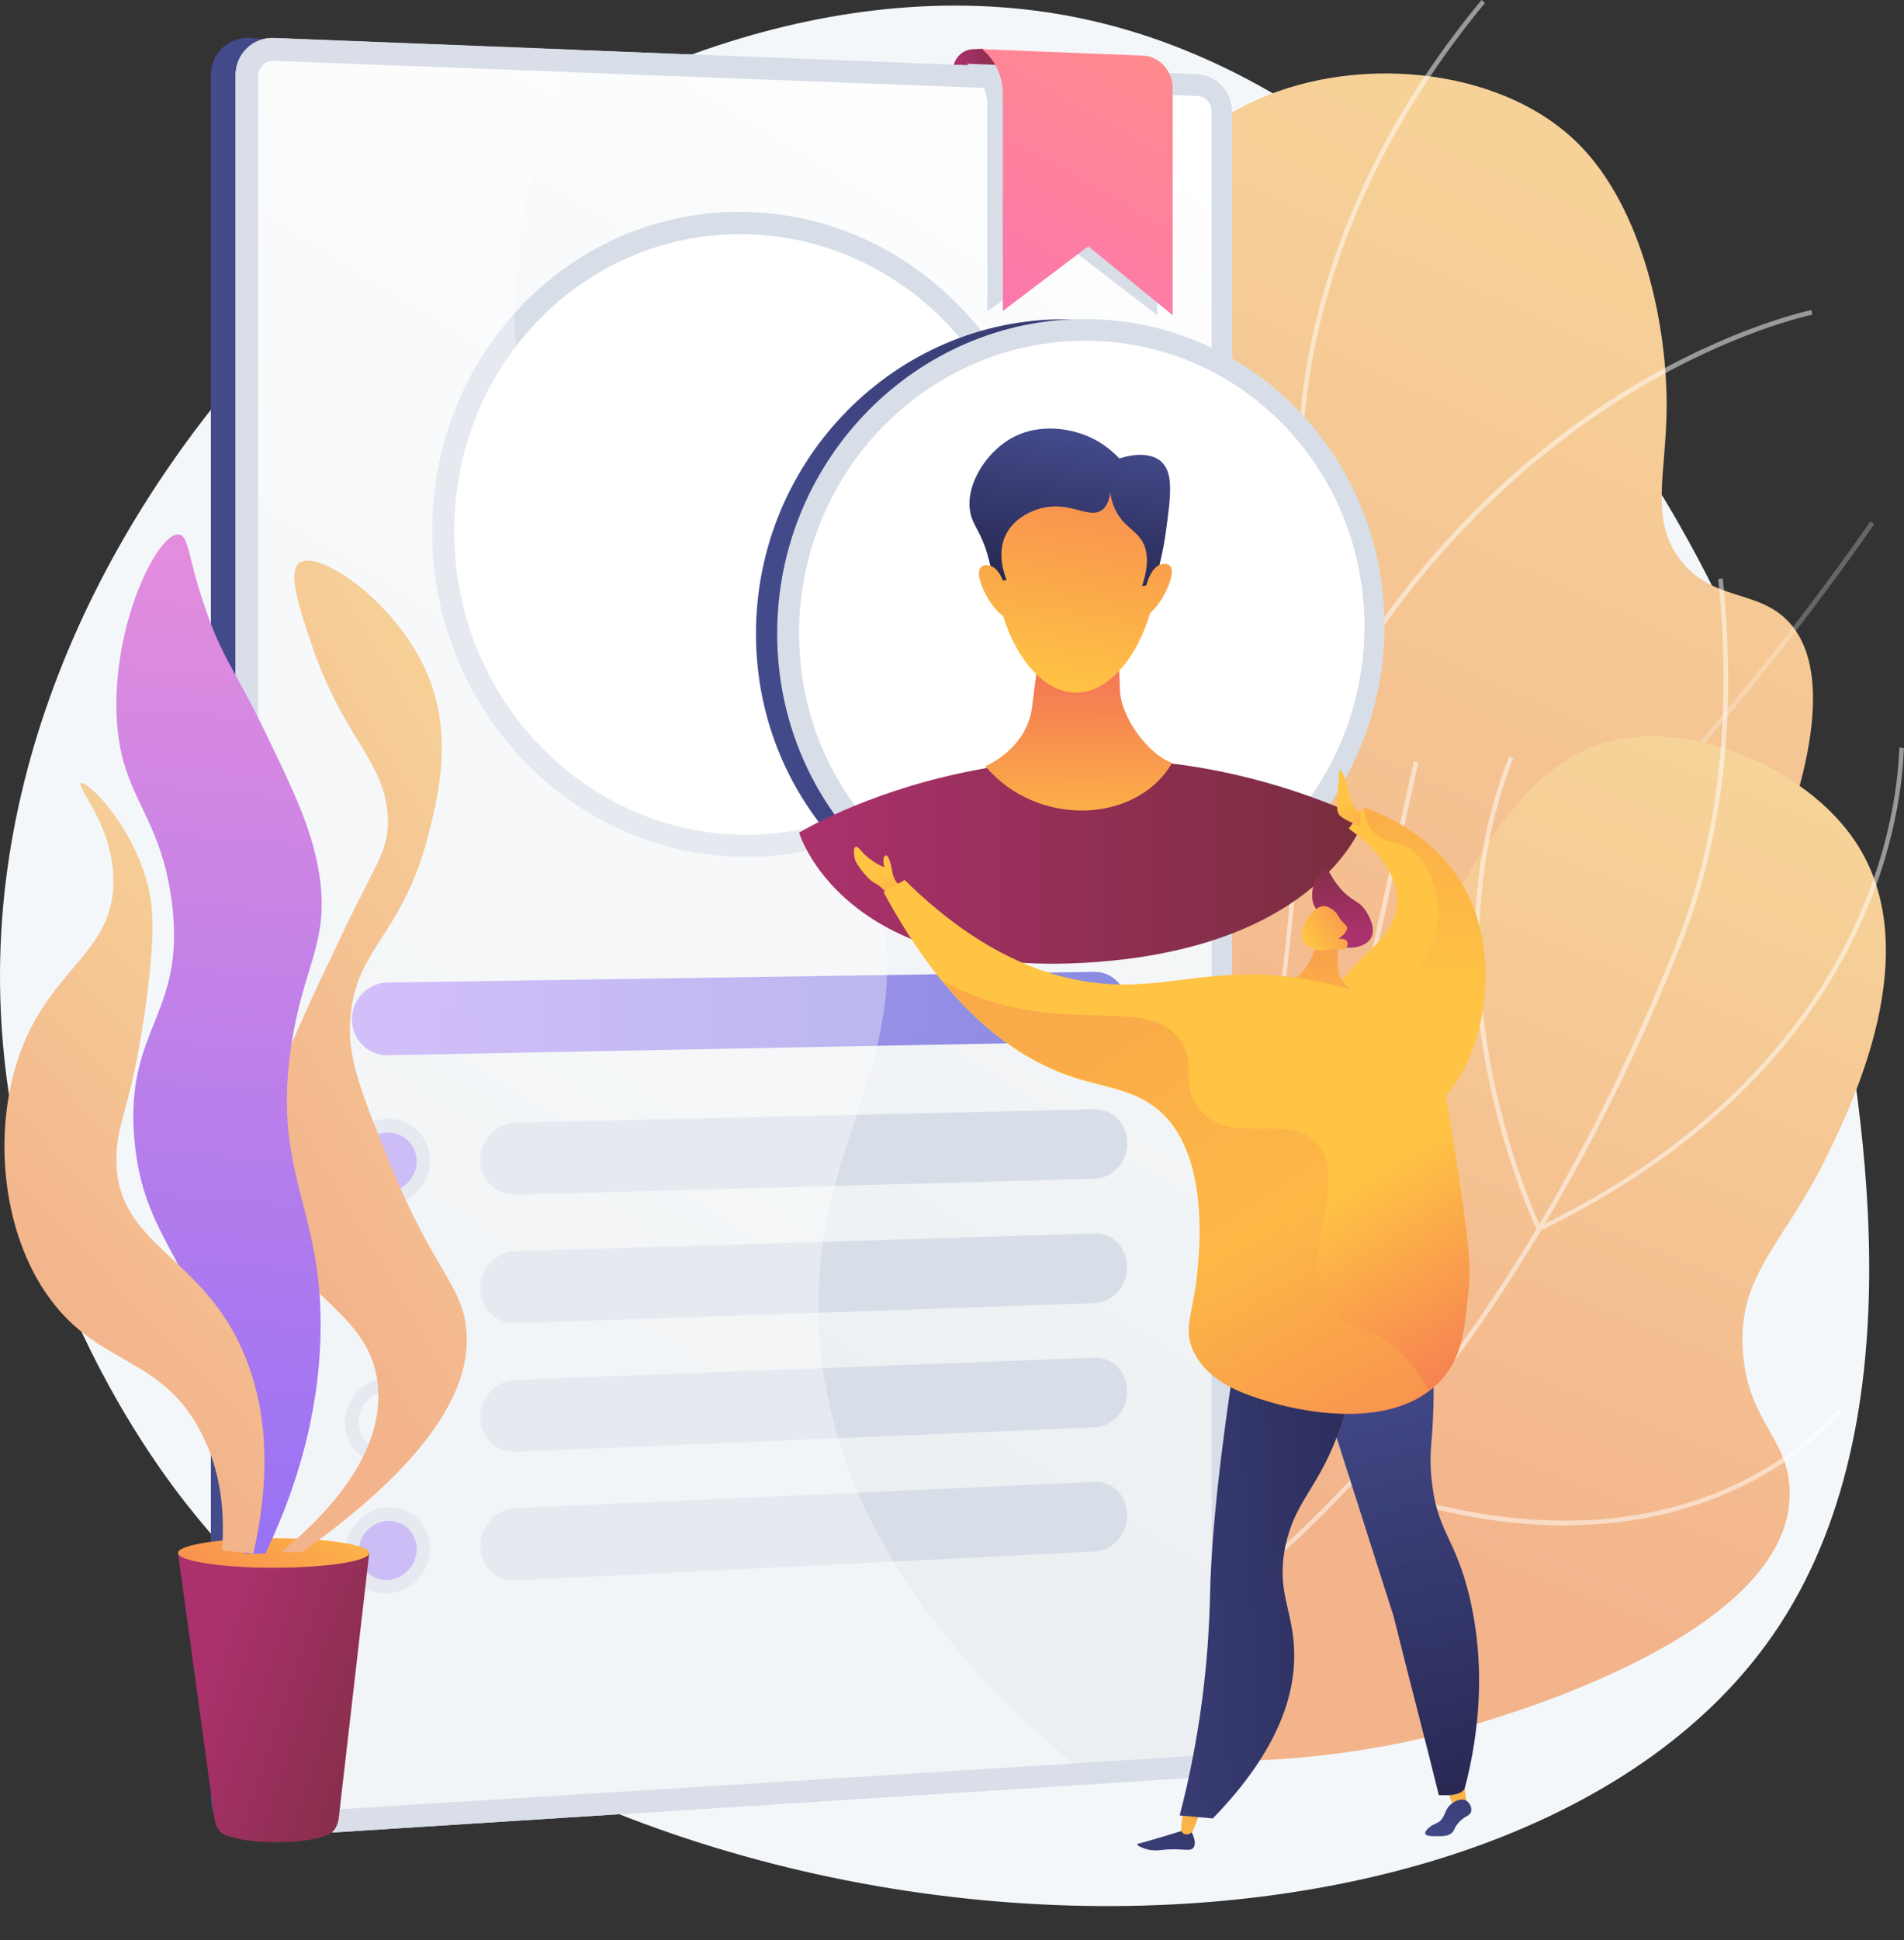
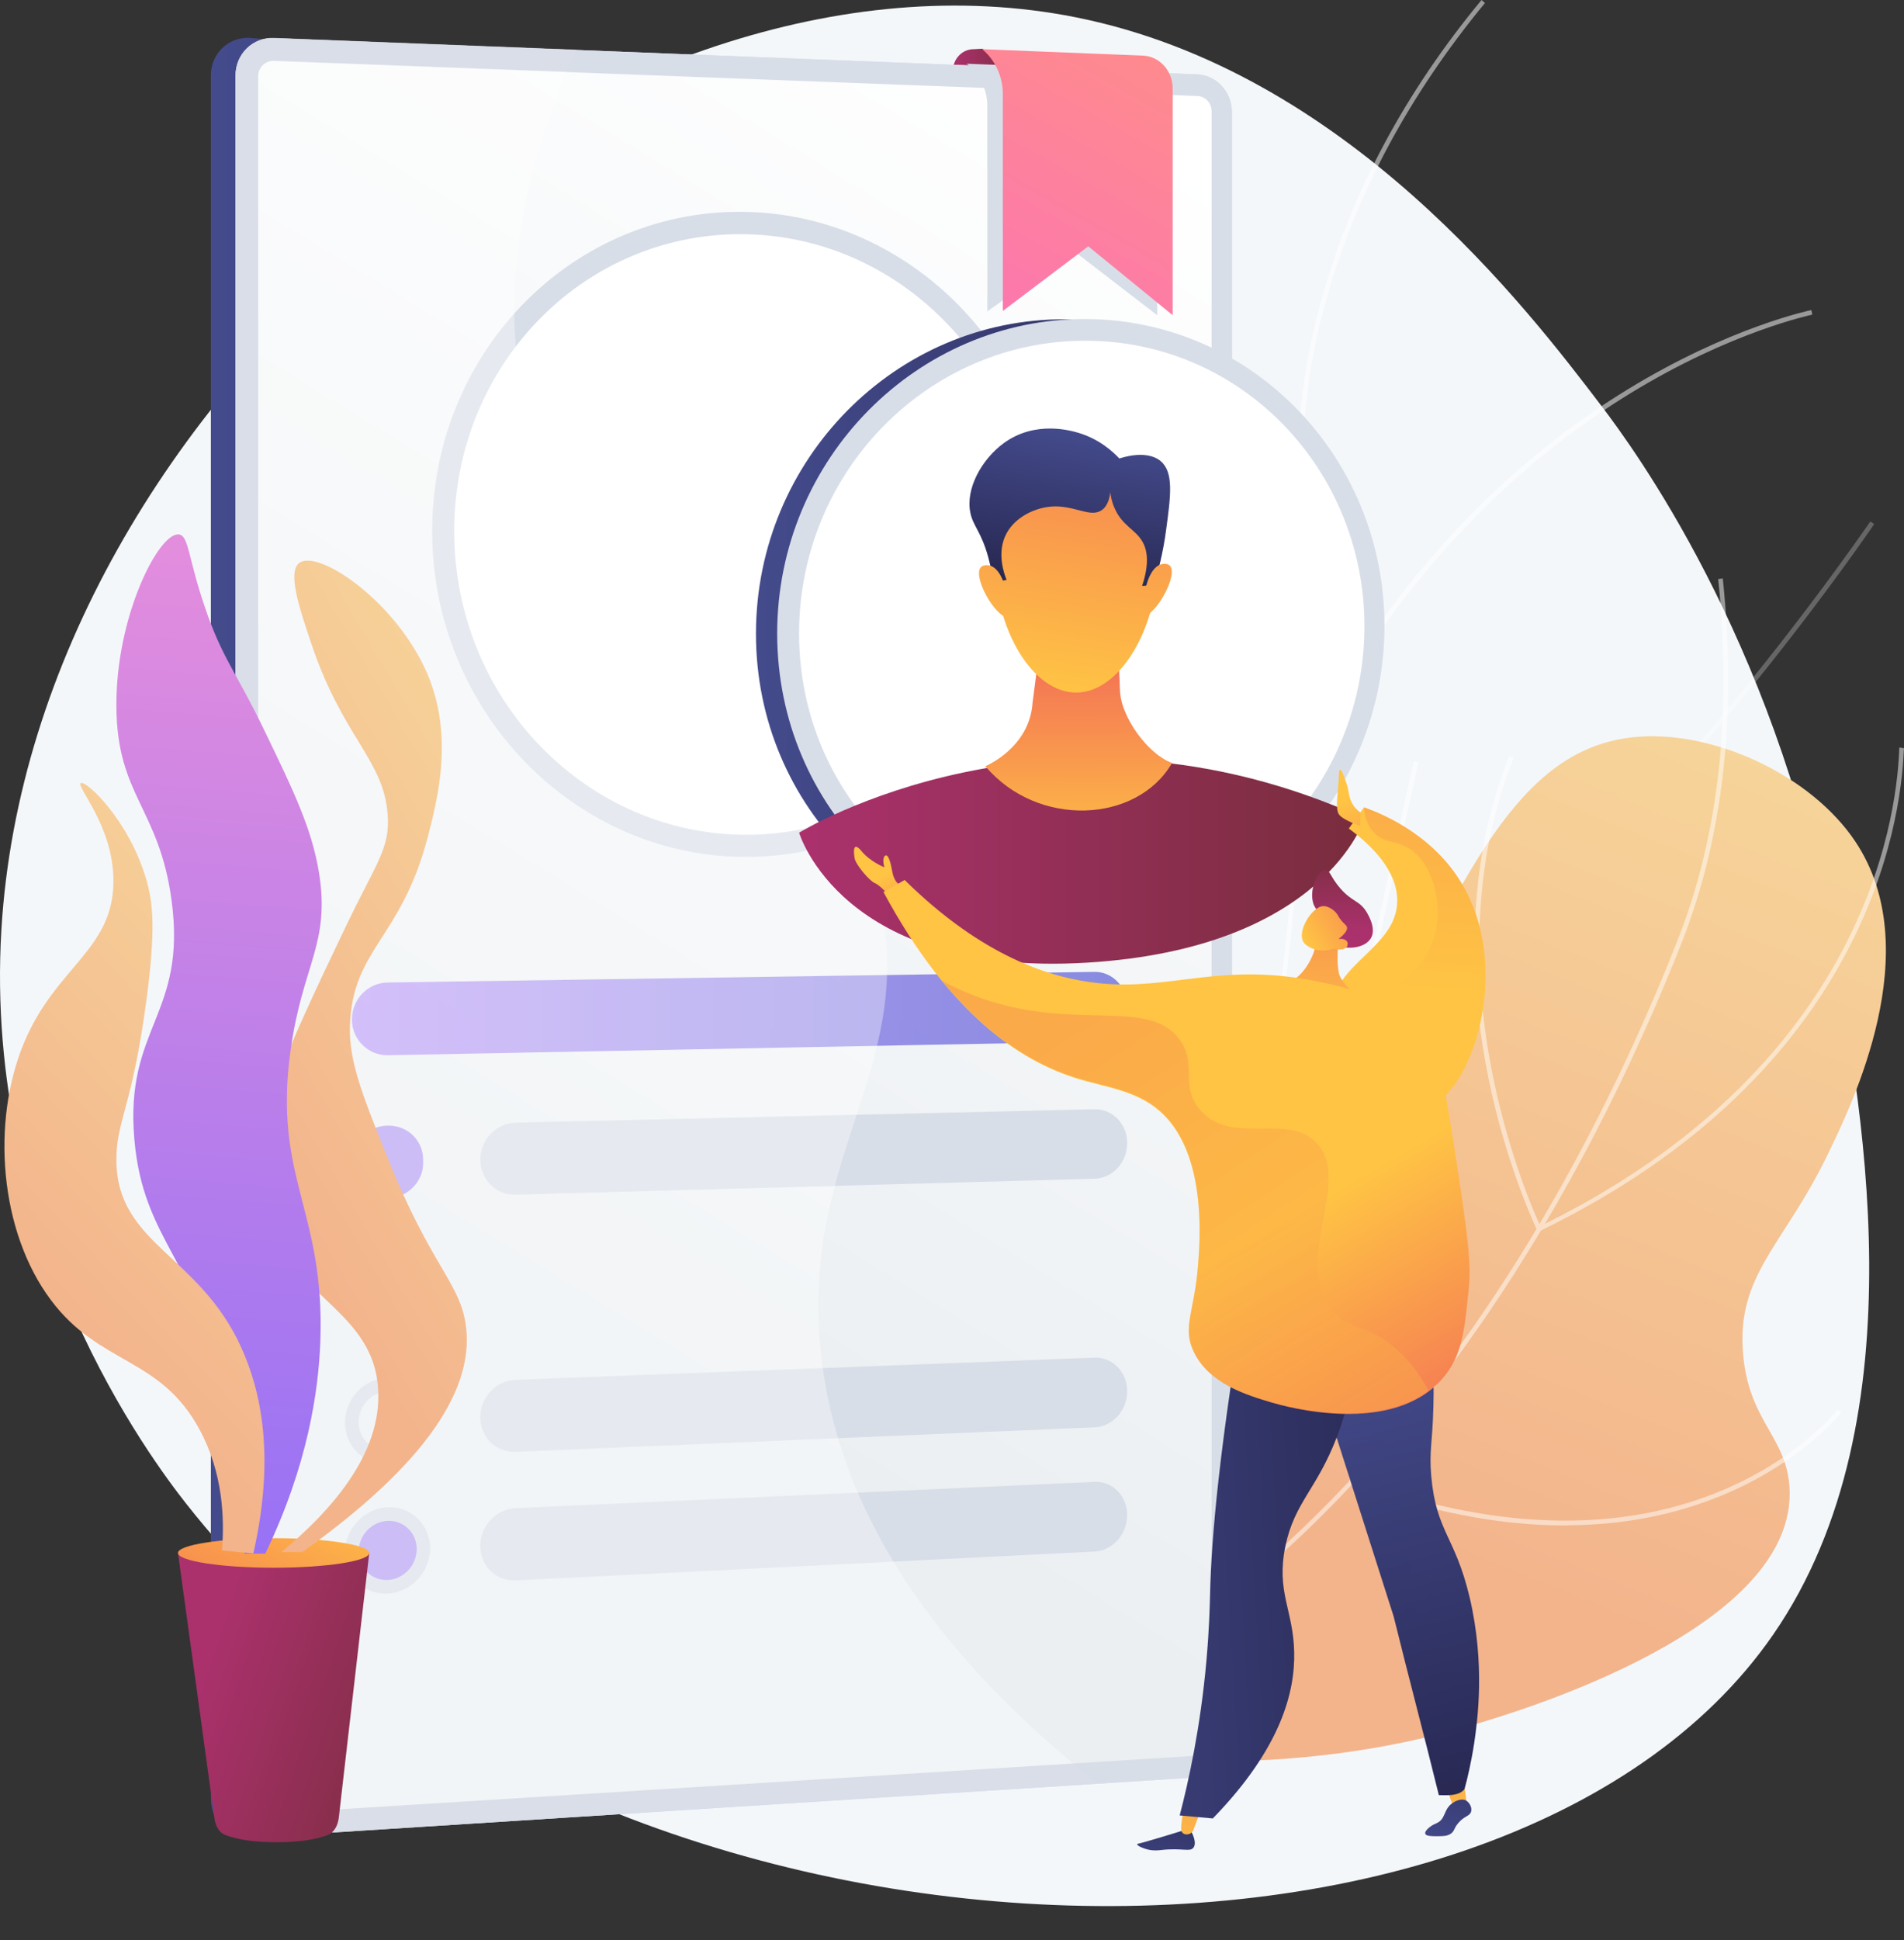
<svg xmlns="http://www.w3.org/2000/svg" width="54" height="55" fill="none" viewBox="0 0 54 55">
  <rect x="0" y="0" width="54" height="55" fill="#333333" stroke="none" />
  <path fill="#F4F7FA" d="M51.889 26.418c.875 4.542 2.653 13.756-1.596 19.914-7.713 11.177-33.938 10.392-45.01-3.704C4.32 41.404-.484 35.05.04 26.346.948 11.25 17.362-2.14 30.514.491c7.7 1.538 12.811 8.265 14.923 11.04.863 1.138 4.843 6.524 6.452 14.887z" />
-   <path fill="url(#paint0_linear)" d="M18.389 44.408c2.516-1.656 5.942-4.45 8.046-8.887 2.759-5.817.817-9.345 2.903-19.645 1.32-6.518 2.3-11.046 6.026-12.912C38.28 1.5 42.53 1.852 44.758 4.07c1.856 1.846 2.53 5.196 2.51 7.5-.013 1.878-.49 3.16.392 4.306.902 1.171 2.157.818 3.04 1.721 1.777 1.832-.256 6.511-.582 7.27-3.654 8.416-12.773 12.932-16.78 14.856-3.314 1.583-8.354 3.586-14.95 4.685z" />
  <g fill="#fff" opacity=".5">
    <path d="M15.63 45.58l-.027-.131c4.007-.773 7.53-1.911 10.485-3.384 4.36-2.172 7.334-5.026 8.838-8.468 1.183-2.696 1.444-5.654 1.81-9.75.295-3.272.203-5.615.125-7.677-.098-2.696-.183-4.83.64-7.754.837-2.971 2.354-5.805 4.517-8.416l.098.085c-2.15 2.605-3.66 5.419-4.49 8.37-.818 2.905-.74 5.026-.641 7.715.078 2.068.163 4.418-.124 7.696-.353 3.953-.634 7.074-1.817 9.79-1.517 3.475-4.51 6.341-8.897 8.534-2.961 1.472-6.504 2.61-10.517 3.39z" />
    <path d="M36.992 21.517l-.06-.04c-.019-.012-1.993-1.334-3.745-3.906-1.026-1.512-1.784-3.154-2.242-4.882-.575-2.16-.686-4.457-.327-6.832l.131.02c-.353 2.355-.242 4.633.32 6.773.451 1.714 1.203 3.344 2.223 4.842 1.562 2.304 3.307 3.593 3.647 3.835 2.772-5.53 6.537-8.645 9.21-10.28 2.916-1.787 5.204-2.252 5.223-2.258l.026.13c-.02.007-2.294.472-5.183 2.245-2.667 1.636-6.432 4.751-9.19 10.294l-.033.059z" />
    <path d="M35.978 30.332l-.02-.046c-.013-.033-1.595-3.495-3.856-6.649-2.256-3.148-8.452-5.183-8.511-5.202l.039-.125c.065.02 6.301 2.075 8.576 5.249 2.131 2.977 3.66 6.217 3.85 6.629 3.66-.445 8.073-4.594 11.132-7.997 3.334-3.71 5.83-7.375 5.857-7.408l.111.072c-.026.04-2.523 3.704-5.87 7.428-1.96 2.185-3.83 3.959-5.543 5.28-2.15 1.65-4.072 2.586-5.72 2.769h-.045z" opacity=".5" />
  </g>
  <path fill="url(#paint1_linear)" d="M27.781 49.238c3.857.791 8.864 1.171 13.95-.328 1.294-.38 9.308-2.748 9.02-6.78-.104-1.42-1.15-1.845-1.314-3.742-.196-2.245 1.144-3.083 2.367-5.596.732-1.498 2.87-5.876.81-8.945-1.229-1.833-3.902-3.109-6.105-2.965-3.236.216-4.824 3.449-7.439 8.985-2.314 4.902-2.118 6.256-3.837 9.757-1.288 2.598-3.477 6.086-7.452 9.614z" />
  <g fill="#fff" opacity=".5">
    <path d="M21.78 50.088c-3.576 0-7.184-.942-10.733-2.807l.059-.118c4.033 2.114 8.131 3.037 12.178 2.736 5.392-.4 10.419-3.05 14.942-7.873 4.707-5.02 7.687-11.138 9.36-15.392 1.158-2.944 1.544-6.387 1.145-10.221l.13-.014c.4 3.855.014 7.317-1.15 10.281-1.673 4.26-4.667 10.399-9.393 15.431-4.543 4.85-9.602 7.506-15.028 7.912-.503.046-1.007.065-1.51.065z" />
    <path d="M43.62 34.932l-.026-.059c-.007-.02-.857-1.767-1.373-4.28-.477-2.323-.765-5.797.582-9.155l.124.046c-1.334 3.325-1.053 6.773-.575 9.077.464 2.245 1.183 3.874 1.333 4.195 9.119-4.457 10.093-11.433 10.178-13.468 0-.059.006-.085.006-.098l.13.02c0 .006 0 .045-.006.078-.085 2.055-1.065 9.116-10.315 13.605l-.058.04z" />
    <path d="M44.378 43.243c-1.896 0-3.929-.406-6.053-1.197l-.033-.013-.006-.033c-.014-.059-1.4-5.883.196-13.114l1.614-7.304.131.026-1.615 7.304c-1.53 6.917-.32 12.538-.209 13.022 2.7 1.008 6.68 1.872 10.394.334 2.222-.922 3.307-2.29 3.32-2.303l.105.078c-.013.013-1.118 1.407-3.373 2.343-1.327.55-2.778.838-4.327.85-.046.007-.099.007-.144.007z" />
  </g>
  <path fill="url(#paint2_linear)" d="M32.998 3.233L7.073 1.073c-.601-.026-1.092.452-1.092 1.06v48.878c0 .609.49 1.073 1.092 1.034l26.193-1.669c.535-.032.973-.53.973-1.1V3.188c.007-.576-.699.072-1.241.046z" />
  <path fill="url(#paint3_linear)" d="M27.028 2.002c0-.34.268-.615.602-.608l.222-.013 1.078.419v.38l-1.902-.178z" />
  <path fill="#D8DEE8" d="M33.965 2.108L7.772 1.08c-.601-.026-1.091.452-1.091 1.06v48.878c0 .609.49 1.073 1.091 1.034l26.193-1.669c.536-.033.974-.53.974-1.1V3.188c.006-.576-.432-1.053-.974-1.08z" />
  <path fill="#D8DEE8" d="M23.251 38.028c-.444-5.57 2.89-7.873 1.621-12.918-1.575-6.237-7.635-6.512-9.7-12.643-.791-2.35-1.105-5.903 1.163-11.06l-8.563-.334c-.601-.026-1.091.452-1.091 1.06v48.878c0 .609.49 1.073 1.091 1.034l23.369-1.492c-5.922-4.672-7.615-9.103-7.89-12.525z" opacity=".3" />
  <path fill="url(#paint4_linear)" d="M33.965 2.722L7.772 1.728c-.248-.007-.45.183-.45.438v48.812c0 .249.202.439.45.426l26.193-1.636c.222-.013.398-.216.398-.452V3.167c.007-.235-.176-.438-.398-.445z" />
  <path fill="#D8DEE8" d="M21.224 24.292c-4.902.039-8.968-4.11-8.968-9.24 0-5.131 4.066-9.188 8.968-9.044 4.811.143 8.648 4.286 8.648 9.24 0 4.954-3.837 9.004-8.648 9.044z" />
  <path fill="#fff" d="M29.283 15.241c0 4.62-3.575 8.39-8.06 8.422-4.569.033-8.34-3.821-8.34-8.605 0-4.784 3.771-8.547 8.34-8.416 4.485.125 8.06 3.972 8.06 8.6z" />
  <path fill="url(#paint5_linear)" d="M31.043 27.55l-20.048.302c-.563.006-1.014.477-1.014 1.047 0 .569.458 1.02 1.014 1.014l20.048-.386c.516-.013.928-.458.928-1.001 0-.543-.419-.982-.928-.976z" opacity=".74" />
  <path fill="#D8DEE8" d="M31.041 31.444l-16.42.38c-.549.013-1 .484-1 1.047s.451 1.014 1 .995l16.42-.452c.517-.013.928-.465.928-1.014 0-.537-.418-.969-.928-.956z" />
  <path fill="#B19AF3" d="M11 33.97h-.02c-.555.013-1.006-.412-1.006-.962v-.091c0-.543.45-.995 1.006-1.008H11c.556-.013 1 .419 1 .962v.091c.007.537-.444.989-1 1.008z" />
  <path fill="#D8DEE8" d="M10.994 34.16c-.666.02-1.209-.517-1.209-1.191s.543-1.237 1.21-1.256c.66-.014 1.202.517 1.202 1.19 0 .681-.542 1.244-1.203 1.257zm0-2.055c-.457.013-.823.393-.823.858 0 .464.372.83.823.818.451-.014.824-.4.824-.858 0-.464-.373-.83-.824-.818zM31.043 34.965l-16.427.504c-.549.02-1 .49-1 1.053s.451 1.008 1 .989l16.42-.57c.517-.02.929-.47.929-1.02.006-.544-.412-.976-.922-.956z" />
  <path fill="#B19AF3" d="M11 37.642h-.02c-.555.02-1.006-.406-1.006-.95v-.091c0-.543.45-1.001 1.006-1.02H11c.556-.02 1 .411 1 .954v.092c.007.537-.444.995-1 1.014z" />
  <path fill="#D8DEE8" d="M10.994 37.831c-.666.026-1.209-.51-1.209-1.184 0-.674.543-1.243 1.21-1.263.66-.02 1.202.51 1.202 1.184 0 .674-.542 1.244-1.203 1.263zm0-2.061c-.457.013-.823.4-.823.864 0 .464.372.824.823.811.451-.013.824-.406.824-.864 0-.458-.373-.824-.824-.811zM31.041 38.486l-16.42.628c-.549.02-1 .497-1 1.06 0 .563.451 1.008 1 .982l16.42-.694c.517-.02.928-.478.928-1.027 0-.544-.418-.969-.928-.95zM10.994 41.503c-.666.026-1.209-.498-1.209-1.178 0-.674.543-1.25 1.21-1.27.66-.026 1.202.504 1.202 1.178 0 .668-.542 1.243-1.203 1.27zm0-2.062c-.457.02-.823.406-.823.87 0 .465.372.825.823.806.451-.02.824-.413.824-.87 0-.459-.373-.825-.824-.806zM31.041 42.007l-16.42.745c-.549.027-1 .504-1 1.074 0 .563.451 1 1 .975l16.42-.818c.517-.026.928-.491.928-1.034s-.418-.969-.928-.942z" />
  <path fill="#B19AF3" d="M11 44.977h-.02c-.555.027-1.006-.392-1.006-.935v-.092c0-.543.45-1.008 1.006-1.034H11c.556-.026 1 .393 1 .936v.092c.007.543-.444 1.007-1 1.033z" />
  <path fill="#D8DEE8" d="M10.994 45.174c-.666.032-1.209-.491-1.209-1.165s.543-1.25 1.21-1.283c.66-.032 1.202.491 1.202 1.165s-.542 1.25-1.203 1.283zm0-2.062c-.457.02-.823.413-.823.877 0 .465.372.818.823.799.451-.02.824-.413.824-.877 0-.465-.373-.818-.824-.799z" />
  <path fill="url(#paint6_linear)" d="M22.948 9.816c.066-.458 1-.792 1.785-.726 2.157.17 4.438 3.403 3.876 5.523-.49 1.858-2.974 2.16-2.902 3.645.052 1.132 1.53 1.708 1.353 2.075-.19.386-2.06.261-3.06-.95-.947-1.145-.731-2.78-.653-3.337.314-2.336 1.791-3.056 1.392-4.286-.379-1.132-1.882-1.335-1.79-1.944z" />
  <path fill="url(#paint7_linear)" d="M12.884 20.895s7.327-4.43 16.4-.013c0 0-1.157 3.79-8.06 4.038-7.105.262-8.34-4.025-8.34-4.025z" />
  <path fill="url(#paint8_linear)" d="M19.923 15.136l-.275 2.114c-.091.72-.575 1.322-1.242 1.558l-2.235.779s4.275 2.126 9.68 0l-2.464-.89c-.699-.275-1.176-.956-1.209-1.735l-.072-1.806-2.183-.02z" />
  <path fill="url(#paint9_linear)" d="M20.218 16.563c-1.125-.314-1.726-1.263-2.086-1.826-.601-.942-1.425-2.899-.647-4.011.347-.491.628-.275 2.7-1.21 1.216-.55 1.373-.74 1.824-.681 1.268.157 2.006 1.917 2.11 2.153.132.307.877 2.094-.058 3.756-.758 1.341-2.38 2.225-3.843 1.82z" />
  <path fill="url(#paint10_linear)" d="M23.264 13.304c0 1.787-1.04 3.698-2.327 3.684-1.294-.006-2.353-1.956-2.353-3.756 0-1.806 1.059-2.768 2.353-2.742 1.281.033 2.327 1.028 2.327 2.814z" />
  <path fill="url(#paint11_linear)" d="M18.498 14.397c.223-.007-.098-1.885.765-2.395.575-.34 1.57-.013 2.131.602.883.975.393 2.356 1.06 2.657.424.19.993-.203 1.267-.491.85-.903.732-2.827-.268-3.926-.797-.877-1.889-.923-2.144-.923-1.477-.02-2.837 1.1-3.144 2.434-.242 1.034.17 2.048.334 2.042z" />
  <path fill="#fff" d="M23.251 38.028c-.444-5.57 2.89-7.873 1.621-12.918-1.575-6.237-7.635-6.512-9.7-12.643-.758-2.252-1.079-5.609.895-10.432l-8.295-.314c-.248-.006-.45.183-.45.439v48.818c0 .25.202.439.45.426l22.663-1.414c-5.354-4.47-6.916-8.677-7.184-11.962z" opacity=".35" />
  <path fill="#D8DEE8" d="M33.965 2.108L7.772 1.08c-.601-.026-1.091.452-1.091 1.06v48.878c0 .609.49 1.073 1.091 1.034l26.193-1.669c.536-.032.974-.53.974-1.099V3.188c.006-.576-.432-1.054-.974-1.08z" />
  <path fill="#D8DEE8" d="M23.251 38.028c-.444-5.57 2.89-7.873 1.621-12.918-1.575-6.237-7.635-6.512-9.7-12.643-.791-2.35-1.105-5.903 1.163-11.06l-8.563-.334c-.601-.026-1.091.452-1.091 1.06v48.878c0 .609.49 1.073 1.091 1.034l23.369-1.492c-5.922-4.672-7.615-9.103-7.89-12.525z" opacity=".3" />
  <path fill="url(#paint12_linear)" d="M33.965 2.722L7.772 1.728c-.248-.007-.45.183-.45.438v48.812c0 .249.202.439.45.426l26.193-1.636c.222-.013.398-.216.398-.452V3.167c.007-.235-.176-.438-.398-.445z" />
  <path fill="#D8DEE8" d="M21.224 24.292c-4.902.039-8.968-4.11-8.968-9.24 0-5.131 4.066-9.188 8.968-9.044 4.811.143 8.648 4.286 8.648 9.24 0 4.954-3.837 9.004-8.648 9.044z" />
  <path fill="#fff" d="M29.283 15.241c0 4.62-3.575 8.39-8.06 8.422-4.569.033-8.34-3.821-8.34-8.605 0-4.784 3.771-8.547 8.34-8.416 4.485.125 8.06 3.972 8.06 8.6z" />
  <path fill="url(#paint13_linear)" d="M31.043 27.55l-20.048.302c-.563.006-1.014.477-1.014 1.047 0 .569.458 1.02 1.014 1.014l20.048-.386c.516-.013.928-.458.928-1.001 0-.543-.419-.982-.928-.976z" opacity=".74" />
  <path fill="#D8DEE8" d="M31.041 31.444l-16.42.38c-.549.013-1 .484-1 1.047s.451 1.014 1 .995l16.42-.452c.517-.013.928-.465.928-1.014 0-.537-.418-.969-.928-.956z" />
  <path fill="#B19AF3" d="M11 33.97h-.02c-.555.013-1.006-.412-1.006-.962v-.091c0-.543.45-.995 1.006-1.008H11c.556-.013 1 .419 1 .962v.091c.007.537-.444.989-1 1.008z" />
-   <path fill="#D8DEE8" d="M10.994 34.16c-.666.02-1.209-.517-1.209-1.191s.543-1.237 1.21-1.256c.66-.014 1.202.517 1.202 1.19 0 .681-.542 1.244-1.203 1.257zm0-2.055c-.457.013-.823.393-.823.858 0 .464.372.83.823.818.451-.014.824-.4.824-.858 0-.464-.373-.83-.824-.818zM31.043 34.965l-16.427.504c-.549.02-1 .49-1 1.053s.451 1.008 1 .989l16.42-.57c.517-.02.929-.47.929-1.02.006-.544-.412-.976-.922-.956z" />
  <path fill="#B19AF3" d="M11 37.642h-.02c-.555.02-1.006-.406-1.006-.95v-.091c0-.543.45-1.001 1.006-1.02H11c.556-.02 1 .411 1 .954v.092c.007.537-.444.995-1 1.014z" />
  <path fill="#D8DEE8" d="M10.994 37.831c-.666.026-1.209-.51-1.209-1.184 0-.674.543-1.243 1.21-1.263.66-.02 1.202.51 1.202 1.184 0 .674-.542 1.244-1.203 1.263zm0-2.061c-.457.013-.823.4-.823.864 0 .464.372.824.823.811.451-.013.824-.406.824-.864 0-.458-.373-.824-.824-.811zM31.041 38.486l-16.42.628c-.549.02-1 .497-1 1.06 0 .563.451 1.008 1 .982l16.42-.694c.517-.02.928-.478.928-1.027 0-.544-.418-.969-.928-.95zM10.994 41.503c-.666.026-1.209-.498-1.209-1.178 0-.674.543-1.25 1.21-1.27.66-.026 1.202.504 1.202 1.178 0 .668-.542 1.243-1.203 1.27zm0-2.062c-.457.02-.823.406-.823.87 0 .465.372.825.823.806.451-.02.824-.413.824-.87 0-.459-.373-.825-.824-.806zM31.041 42.007l-16.42.745c-.549.027-1 .504-1 1.074 0 .563.451 1.001 1 .975l16.42-.818c.517-.026.928-.491.928-1.034s-.418-.969-.928-.942z" />
  <path fill="#B19AF3" d="M11 44.977h-.02c-.555.027-1.006-.392-1.006-.935v-.092c0-.543.45-1.008 1.006-1.034H11c.556-.026 1 .393 1 .936v.092c.007.543-.444 1.007-1 1.033z" />
  <path fill="#D8DEE8" d="M10.994 45.174c-.666.032-1.209-.491-1.209-1.165s.543-1.25 1.21-1.283c.66-.032 1.202.491 1.202 1.165s-.542 1.25-1.203 1.283zm0-2.062c-.457.02-.823.413-.823.877 0 .465.372.818.823.799.451-.02.824-.413.824-.877 0-.465-.373-.818-.824-.799z" />
  <path fill="#fff" d="M23.251 38.028c-.444-5.57 2.89-7.873 1.621-12.918-1.575-6.237-7.635-6.512-9.7-12.643-.758-2.252-1.079-5.609.895-10.432l-8.295-.314c-.248-.006-.45.183-.45.439v48.818c0 .25.202.439.45.426l22.663-1.414c-5.354-4.47-6.916-8.677-7.184-11.962z" opacity=".35" />
  <path fill="#D8DEE8" d="M32.826 8.94l-2.399-1.846-2.425 1.734V3.004c0-.452-.209-.89-.568-1.185l-.02-.013 4.57.177c.463.02.836.406.836.877v6.08h.006z" />
  <path fill="url(#paint14_linear)" d="M33.265 8.94l-2.4-1.957-2.424 1.832V2.657c0-.478-.21-.942-.569-1.25l-.02-.013 4.57.183c.464.02.836.432.836.923v6.44h.007z" />
  <path fill="url(#paint15_linear)" d="M30.22 26.655c-4.799.157-8.78-3.743-8.78-8.69 0-4.948 3.981-8.946 8.78-8.913 4.699.032 8.444 3.933 8.444 8.697 0 4.764-3.752 8.756-8.445 8.906z" />
  <path fill="#D8DEE8" d="M30.82 26.654c-4.797.15-8.778-3.743-8.778-8.697 0-4.947 3.98-8.946 8.779-8.913 4.7.033 8.445 3.933 8.445 8.697 0 4.764-3.745 8.762-8.445 8.913z" />
  <path fill="#fff" d="M38.697 17.754c0 4.45-3.49 8.16-7.876 8.298-4.471.137-8.158-3.488-8.158-8.095 0-4.607 3.687-8.324 8.158-8.298 4.386.02 7.876 3.645 7.876 8.095z" />
  <path fill="url(#paint16_linear)" d="M22.664 23.605s7.17-4.437 16.035-.4c0 0-1.131 3.678-7.877 4.084-6.955.419-8.158-3.684-8.158-3.684z" />
  <path fill="url(#paint17_linear)" d="M29.554 17.865l-.268 2.042c-.078 1.296-1.34 1.813-1.34 1.813 1.478 1.754 4.301 1.623 5.295-.092-.68-.242-1.451-1.302-1.477-2.048l-.072-1.734-2.138.02z" />
  <path fill="url(#paint18_linear)" d="M32.816 16.026c0 1.721-1.02 3.587-2.275 3.606-1.268.02-2.3-1.826-2.3-3.566 0-1.734 1.032-2.69 2.3-2.69 1.255-.006 2.275.936 2.275 2.65z" />
  <path fill="url(#paint19_linear)" d="M28.17 16.504c.123-.02.254-.046.378-.065-.058-.144-.3-.773 0-1.322.288-.53.961-.792 1.478-.76.581.04.934.308 1.229.099.163-.118.215-.34.235-.504.013.111.039.268.118.445.215.504.588.608.784.942.137.223.222.602 0 1.27.111-.007.222-.013.333-.026.118-.373.262-.91.347-1.558.13-.962.222-1.63-.15-1.95-.073-.065-.4-.32-1.177-.079-.183-.196-.569-.55-1.157-.726-.203-.059-1.223-.366-2.125.295-.614.451-1.091 1.289-.94 1.982.078.367.306.53.502 1.237.085.308.125.563.144.72z" />
  <path fill="url(#paint20_linear)" d="M32.494 16.668s.144-.753.588-.68c.445.071-.19 1.308-.588 1.465v-.785z" />
  <path fill="url(#paint21_linear)" d="M28.52 16.707s-.15-.76-.6-.68c-.452.078.195 1.321.6 1.465v-.785z" />
  <path fill="url(#paint22_linear)" d="M38.686 22.885c-.144.202-.288.399-.432.602.628.464 1.386 1.19 1.373 2.061-.02 1.315-1.772 1.74-1.89 3.089-.11 1.361 1.51 3.036 2.57 2.834 1.353-.262 2.556-3.724 1.287-6.178-.797-1.564-2.34-2.206-2.908-2.408z" />
  <path fill="url(#paint23_linear)" d="M38.684 22.885c.013.183.06.464.255.687.275.32.608.262.941.432.68.34 1.027 1.433.857 2.316-.17.903-.85 1.414-1.026 1.545-.935.687-1.746.347-1.975.772-.392.74 1.334 3.07 2.57 2.834 1.352-.262 2.555-3.724 1.287-6.178-.797-1.564-2.34-2.206-2.909-2.408z" opacity=".3" />
  <path fill="url(#paint24_linear)" d="M38.58 23.415s-.464-.157-.595-.314c-.137-.157-.02-.7-.013-1.133.007-.431.203.197.248.34.046.145.014.472.367.727l-.007.38z" />
  <path fill="url(#paint25_linear)" d="M37.508 26.065c-.17-.327-.235-.327-.274-.504-.092-.4.15-.896.353-.903.13-.007.144.203.425.524.34.392.549.34.751.68.046.079.262.439.131.707-.163.34-.823.393-1.098.13-.137-.123-.085-.228-.288-.634z" />
  <path fill="url(#paint26_linear)" d="M37.999 26.425s-.118.628-.033 1.132c.079.458.929.936 1.092 1.073.163.138-.431.288-.98.216-.55-.072-2.04-.55-2.269-.818-.228-.268.262-.137.68-.183.412-.052.81-.746.824-1.1.006-.36.686-.32.686-.32z" />
  <path fill="url(#paint27_linear)" d="M37.821 26.89s-.418.183-.79-.112c-.334-.268.163-1.08.496-1.092.111-.007.275.078.373.196.059.072.059.118.157.229.091.104.124.111.143.163.02.066-.013.17-.242.347.112-.02.21.007.249.072.006.013.02.046.013.079-.007.124-.17.183-.399.118z" />
  <path fill="url(#paint28_linear)" d="M25.631 25.103s-.248.052-.333-.432c-.066-.38-.15-.484-.216-.392-.065.091 0 .307 0 .307s-.399-.157-.647-.458c-.248-.301-.229.02-.196.203.032.183.425.648.581.707.15.058.478.438.478.438l.333-.373z" />
  <path fill="url(#paint29_linear)" d="M33.796 51.934c.13.268.091.38.059.432-.098.15-.327.006-.922.078-.072.007-.203.026-.373-.013-.144-.033-.313-.111-.307-.15 0-.014.026-.02.04-.02.163-.033 1.202-.353 1.202-.353l.3.026z" />
  <path fill="url(#paint30_linear)" d="M34.024 51.397l-.176.471c-.026.072-.092.125-.17.131-.079.007-.164-.02-.177-.137-.013-.164.072-.583.072-.583l.451.118z" />
  <path fill="url(#paint31_linear)" d="M40.999 50.612l.248.687.367-.059-.085-.635-.53.007z" />
  <path fill="url(#paint32_linear)" d="M41.358 51.679c.177-.21.334-.19.366-.334.027-.111-.045-.249-.15-.308-.144-.072-.327.04-.366.066-.275.176-.196.458-.458.576-.052.026-.13.052-.222.13-.04.033-.13.118-.104.177.026.066.19.066.34.066.182 0 .274-.007.365-.06.131-.078.092-.156.23-.313z" />
  <path fill="url(#paint33_linear)" d="M40.424 36.313c.216 1.368.255 2.565.229 3.553-.026 1.067-.124 1.264-.06 1.983.138 1.57.674 1.695 1.086 3.423.451 1.904.222 3.527.13 4.149-.084.543-.189.988-.274 1.296-.15.183-.425.176-.725.17-.425-1.728-.857-3.344-1.282-5.065l-2.45-7.683c1.11-.609 2.228-1.217 3.346-1.826z" />
  <path fill="url(#paint34_linear)" d="M40.803 50.887c-.425-1.728-.857-3.344-1.281-5.065l-2.452-7.683 3.354-1.826.039.268c-1.406 1.754-1.517 2.965-1.36 3.744.196.948.798 1.322.948 2.722.111 1.001-.157 1.224.007 2.114.209 1.145.817 1.701 1.176 2.316.347.596.595 1.486.386 2.86-.033.144-.066.275-.098.386-.144.183-.425.17-.72.164z" opacity=".3" />
  <path fill="url(#paint35_linear)" d="M38.476 37.975c-.026.655-.137 1.65-.562 2.762-.569 1.485-1.196 1.845-1.458 3.089-.268 1.302.223 1.806.249 3.003.026 1.12-.366 2.723-2.308 4.719-.313-.026-.627-.06-.94-.085.254-.969.587-2.48.757-4.365.085-.95.098-1.636.105-1.898.033-1.57.261-4.24 1.091-9.057 1.02.608 2.04 1.224 3.066 1.832z" />
  <path fill="url(#paint36_linear)" d="M25.056 25.286c.202-.11.398-.229.601-.34 2.216 2.18 4.144 2.781 5.504 2.925 2.052.216 3.484-.615 6.216-.046.863.177 2.36.51 3.197 1.741.215.32.294.57.66 2.886.464 2.965.484 3.475.418 4.116-.117 1.165-.19 1.872-.732 2.5-1.425 1.662-4.458.805-4.843.694-.7-.21-1.798-.53-2.23-1.46-.32-.687.027-1.092.131-2.434.053-.674.222-2.788-.778-4.044-.719-.903-1.719-.956-2.7-1.263-1.555-.497-3.555-1.774-5.444-5.275z" />
  <path fill="url(#paint37_linear)" d="M39.633 38.27c-.836-.753-1.326-.524-1.836-1.12-1.177-1.38.575-3.657-.458-4.75-.823-.87-2.399.104-3.3-.936-.596-.687-.06-1.296-.59-2.003-.836-1.125-2.725-.32-5.183-1.027-.581-.164-1.091-.386-1.542-.628 1.353 1.649 2.68 2.388 3.778 2.735.98.308 1.98.36 2.7 1.263 1 1.257.83 3.37.777 4.044-.104 1.342-.45 1.748-.13 2.435.431.929 1.523 1.256 2.229 1.46.346.104 2.908.824 4.438-.322-.21-.392-.49-.798-.883-1.151z" opacity=".3" />
  <path fill="url(#paint38_linear)" d="M9.61 51.515c-.026.242-.143.432-.3.497-.386.15-.883.21-1.458.21-.588 0-1.092-.06-1.477-.21-.15-.059-.262-.242-.294-.47l-1.033-7.52h5.425l-.863 7.493z" />
  <path fill="url(#paint39_linear)" d="M10.473 44.022c0 .23-1.216.419-2.712.419-1.497 0-2.713-.19-2.713-.419 0-.229 1.216-.419 2.713-.419 1.496 0 2.712.19 2.712.42z" />
  <path fill="url(#paint40_linear)" d="M7.982 43.996h.595c4.066-2.9 4.811-4.974 4.641-6.38-.15-1.244-.98-1.689-2.216-4.771-.739-1.84-1.105-2.762-1.078-3.756.065-2.186 1.444-2.468 2.196-5.32.3-1.14.79-3.024-.085-4.856-.941-1.97-3.02-3.332-3.543-2.959-.346.25-.007 1.27.333 2.278.896 2.676 2.053 3.291 2.17 4.856.073.968-.32 1.36-1.202 3.206-1.785 3.737-2.746 5.759-2.36 7.729.53 2.696 3.125 2.977 3.288 5.32.144 1.91-1.445 3.58-2.739 4.653z" />
  <path fill="url(#paint41_linear)" d="M5.073 15.15c-.563-.072-1.798 2.323-1.772 4.901.02 2.5 1.21 2.866 1.562 5.451.451 3.279-1.333 3.6-1.052 6.8.255 2.931 1.817 3.416 2.7 7.434.392 1.773.444 3.285.425 4.306h.588c1.203-2.507 1.51-4.588 1.562-6.04.13-3.711-1.353-4.608-.843-8.24.333-2.408 1.13-3.01.804-5.025-.203-1.244-.713-2.304-1.562-4.058-.81-1.675-1.197-2.035-1.687-3.507-.464-1.362-.444-1.99-.725-2.022z" />
  <path fill="url(#paint42_linear)" d="M6.296 43.95c.072-.903.033-2.186-.634-3.422-1.118-2.075-2.83-1.82-4.216-3.672-1.465-1.95-1.7-5.071-.759-7.31.902-2.146 2.524-2.624 2.53-4.56.007-1.571-1.072-2.697-.928-2.788.15-.092 1.373 1.053 1.863 2.741.19.662.268 1.401 0 3.423-.405 3.043-.87 3.442-.85 4.561.033 2.356 2.353 2.644 3.543 5.281.543 1.198.974 3.05.34 5.831-.294-.026-.595-.052-.89-.085z" />
  <defs>
    <linearGradient id="paint0_linear" x1="26.758" x2="43.139" y1="32.055" y2="-3.769" gradientUnits="userSpaceOnUse">
      <stop stop-color="#F3B48C" />
      <stop offset="1" stop-color="#F7D89B" />
    </linearGradient>
    <linearGradient id="paint1_linear" x1="34.294" x2="44.613" y1="41.451" y2="15.874" gradientUnits="userSpaceOnUse">
      <stop stop-color="#F3B48C" />
      <stop offset="1" stop-color="#F7D89B" />
    </linearGradient>
    <linearGradient id="paint2_linear" x1="5.982" x2="34.243" y1="26.564" y2="26.564" gradientUnits="userSpaceOnUse">
      <stop stop-color="#444B8C" />
      <stop offset=".996" stop-color="#26264F" />
    </linearGradient>
    <linearGradient id="paint3_linear" x1="27.031" x2="28.933" y1="1.784" y2="1.784" gradientUnits="userSpaceOnUse">
      <stop stop-color="#AB316D" />
      <stop offset="1" stop-color="#792D3D" />
    </linearGradient>
    <linearGradient id="paint4_linear" x1="33.938" x2="14.234" y1="4.294" y2="36.499" gradientUnits="userSpaceOnUse">
      <stop stop-color="#fff" />
      <stop offset=".996" stop-color="#EBEFF2" />
    </linearGradient>
    <linearGradient id="paint5_linear" x1="9.979" x2="31.971" y1="28.733" y2="28.733" gradientUnits="userSpaceOnUse">
      <stop stop-color="#AA80F9" />
      <stop offset=".996" stop-color="#6165D7" />
    </linearGradient>
    <linearGradient id="paint6_linear" x1="27.466" x2="25.035" y1="8.507" y2="14.966" gradientUnits="userSpaceOnUse">
      <stop stop-color="#AB316D" />
      <stop offset="1" stop-color="#792D3D" />
    </linearGradient>
    <linearGradient id="paint7_linear" x1="22.258" x2="20.562" y1="15.485" y2="23.293" gradientUnits="userSpaceOnUse">
      <stop stop-color="#AA80F9" />
      <stop offset=".996" stop-color="#6165D7" />
    </linearGradient>
    <linearGradient id="paint8_linear" x1="20.997" x2="21.029" y1="15.854" y2="22.108" gradientUnits="userSpaceOnUse">
      <stop offset=".004" stop-color="#F36F56" />
      <stop offset="1" stop-color="#FFC444" />
    </linearGradient>
    <linearGradient id="paint9_linear" x1="26.429" x2="15.003" y1="2" y2="23.614" gradientUnits="userSpaceOnUse">
      <stop stop-color="#AB316D" />
      <stop offset="1" stop-color="#792D3D" />
    </linearGradient>
    <linearGradient id="paint10_linear" x1="21.887" x2="20.437" y1="6.772" y2="16.532" gradientUnits="userSpaceOnUse">
      <stop offset=".004" stop-color="#F36F56" />
      <stop offset="1" stop-color="#FFC444" />
    </linearGradient>
    <linearGradient id="paint11_linear" x1="25.354" x2="17.164" y1="5.179" y2="20.673" gradientUnits="userSpaceOnUse">
      <stop stop-color="#AB316D" />
      <stop offset="1" stop-color="#792D3D" />
    </linearGradient>
    <linearGradient id="paint12_linear" x1="33.938" x2="14.234" y1="4.294" y2="36.499" gradientUnits="userSpaceOnUse">
      <stop stop-color="#fff" />
      <stop offset=".996" stop-color="#EBEFF2" />
    </linearGradient>
    <linearGradient id="paint13_linear" x1="9.979" x2="31.971" y1="28.733" y2="28.733" gradientUnits="userSpaceOnUse">
      <stop stop-color="#AA80F9" />
      <stop offset=".996" stop-color="#6165D7" />
    </linearGradient>
    <linearGradient id="paint14_linear" x1="33.75" x2="26.631" y1="-.497" y2="12.107" gradientUnits="userSpaceOnUse">
      <stop stop-color="#FF9085" />
      <stop offset="1" stop-color="#FB6FBB" />
    </linearGradient>
    <linearGradient id="paint15_linear" x1="21.442" x2="38.666" y1="17.855" y2="17.855" gradientUnits="userSpaceOnUse">
      <stop stop-color="#444B8C" />
      <stop offset=".996" stop-color="#26264F" />
    </linearGradient>
    <linearGradient id="paint16_linear" x1="22.664" x2="38.699" y1="24.415" y2="24.415" gradientUnits="userSpaceOnUse">
      <stop stop-color="#AB316D" />
      <stop offset="1" stop-color="#792D3D" />
    </linearGradient>
    <linearGradient id="paint17_linear" x1="30.577" x2="30.608" y1="18.536" y2="24.475" gradientUnits="userSpaceOnUse">
      <stop offset=".004" stop-color="#F36F56" />
      <stop offset="1" stop-color="#FFC444" />
    </linearGradient>
    <linearGradient id="paint18_linear" x1="31.451" x2="29.95" y1="10.342" y2="19.6" gradientUnits="userSpaceOnUse">
      <stop offset=".004" stop-color="#F36F56" />
      <stop offset="1" stop-color="#FFC444" />
    </linearGradient>
    <linearGradient id="paint19_linear" x1="30.665" x2="29.93" y1="12.261" y2="16.793" gradientUnits="userSpaceOnUse">
      <stop stop-color="#444B8C" />
      <stop offset=".996" stop-color="#26264F" />
    </linearGradient>
    <linearGradient id="paint20_linear" x1="33.793" x2="32.297" y1="10.728" y2="19.956" gradientUnits="userSpaceOnUse">
      <stop offset=".004" stop-color="#F36F56" />
      <stop offset="1" stop-color="#FFC444" />
    </linearGradient>
    <linearGradient id="paint21_linear" x1="29.253" x2="27.749" y1="9.987" y2="19.263" gradientUnits="userSpaceOnUse">
      <stop offset=".004" stop-color="#F36F56" />
      <stop offset="1" stop-color="#FFC444" />
    </linearGradient>
    <linearGradient id="paint22_linear" x1="46.091" x2="42.009" y1="38.34" y2="31.351" gradientUnits="userSpaceOnUse">
      <stop offset=".004" stop-color="#F36F56" />
      <stop offset="1" stop-color="#FFC444" />
    </linearGradient>
    <linearGradient id="paint23_linear" x1="40.361" x2="39.938" y1="22.183" y2="27.984" gradientUnits="userSpaceOnUse">
      <stop offset=".004" stop-color="#F36F56" />
      <stop offset="1" stop-color="#FFC444" />
    </linearGradient>
    <linearGradient id="paint24_linear" x1="39.706" x2="38.132" y1="25.893" y2="22.719" gradientUnits="userSpaceOnUse">
      <stop offset=".004" stop-color="#F36F56" />
      <stop offset="1" stop-color="#FFC444" />
    </linearGradient>
    <linearGradient id="paint25_linear" x1="38.085" x2="38.013" y1="26.432" y2="24.011" gradientUnits="userSpaceOnUse">
      <stop stop-color="#AB316D" />
      <stop offset="1" stop-color="#792D3D" />
    </linearGradient>
    <linearGradient id="paint26_linear" x1="37.562" x2="37.371" y1="22.84" y2="29.955" gradientUnits="userSpaceOnUse">
      <stop offset=".004" stop-color="#F36F56" />
      <stop offset="1" stop-color="#FFC444" />
    </linearGradient>
    <linearGradient id="paint27_linear" x1="39.413" x2="37.064" y1="25.296" y2="26.736" gradientUnits="userSpaceOnUse">
      <stop offset=".004" stop-color="#F36F56" />
      <stop offset="1" stop-color="#FFC444" />
    </linearGradient>
    <linearGradient id="paint28_linear" x1="26.2" x2="25.027" y1="26.733" y2="24.846" gradientUnits="userSpaceOnUse">
      <stop offset=".004" stop-color="#F36F56" />
      <stop offset="1" stop-color="#FFC444" />
    </linearGradient>
    <linearGradient id="paint29_linear" x1="32.584" x2="33.803" y1="53.986" y2="49.765" gradientUnits="userSpaceOnUse">
      <stop stop-color="#444B8C" />
      <stop offset=".996" stop-color="#26264F" />
    </linearGradient>
    <linearGradient id="paint30_linear" x1="33.454" x2="34.735" y1="53.125" y2="46.494" gradientUnits="userSpaceOnUse">
      <stop stop-color="#FFC444" />
      <stop offset=".996" stop-color="#F36F56" />
    </linearGradient>
    <linearGradient id="paint31_linear" x1="41.321" x2="41.227" y1="52.16" y2="45.406" gradientUnits="userSpaceOnUse">
      <stop stop-color="#FFC444" />
      <stop offset=".996" stop-color="#F36F56" />
    </linearGradient>
    <linearGradient id="paint32_linear" x1="40.855" x2="42.073" y1="52.422" y2="48.201" gradientUnits="userSpaceOnUse">
      <stop stop-color="#444B8C" />
      <stop offset=".996" stop-color="#26264F" />
    </linearGradient>
    <linearGradient id="paint33_linear" x1="38.98" x2="42.59" y1="38.096" y2="51.591" gradientUnits="userSpaceOnUse">
      <stop stop-color="#444B8C" />
      <stop offset=".996" stop-color="#26264F" />
    </linearGradient>
    <linearGradient id="paint34_linear" x1="38.98" x2="42.59" y1="38.096" y2="51.591" gradientUnits="userSpaceOnUse">
      <stop stop-color="#444B8C" />
      <stop offset=".996" stop-color="#26264F" />
    </linearGradient>
    <linearGradient id="paint35_linear" x1="27.552" x2="41.288" y1="44.282" y2="43.468" gradientUnits="userSpaceOnUse">
      <stop stop-color="#444B8C" />
      <stop offset=".996" stop-color="#26264F" />
    </linearGradient>
    <linearGradient id="paint36_linear" x1="40.926" x2="36.844" y1="41.356" y2="34.367" gradientUnits="userSpaceOnUse">
      <stop offset=".004" stop-color="#F36F56" />
      <stop offset="1" stop-color="#FFC444" />
    </linearGradient>
    <linearGradient id="paint37_linear" x1="31.132" x2="39.031" y1="28.72" y2="40.727" gradientUnits="userSpaceOnUse">
      <stop offset=".004" stop-color="#F36F56" />
      <stop offset="1" stop-color="#FFC444" />
    </linearGradient>
    <linearGradient id="paint38_linear" x1="5.753" x2="12.681" y1="47.118" y2="49.444" gradientUnits="userSpaceOnUse">
      <stop stop-color="#AB316D" />
      <stop offset="1" stop-color="#792D3D" />
    </linearGradient>
    <linearGradient id="paint39_linear" x1="8.875" x2="6.086" y1="41.691" y2="47.517" gradientUnits="userSpaceOnUse">
      <stop stop-color="#FFC444" />
      <stop offset=".996" stop-color="#F36F56" />
    </linearGradient>
    <linearGradient id="paint40_linear" x1="8.841" x2="21.402" y1="35.794" y2="28.415" gradientUnits="userSpaceOnUse">
      <stop stop-color="#F3B48C" />
      <stop offset="1" stop-color="#F7D89B" />
    </linearGradient>
    <linearGradient id="paint41_linear" x1="7.304" x2="4.852" y1="15.532" y2="44.927" gradientUnits="userSpaceOnUse">
      <stop offset=".004" stop-color="#E38DDD" />
      <stop offset="1" stop-color="#9571F6" />
    </linearGradient>
    <linearGradient id="paint42_linear" x1="1.994" x2="13.153" y1="37.66" y2="27.103" gradientUnits="userSpaceOnUse">
      <stop stop-color="#F3B48C" />
      <stop offset="1" stop-color="#F7D89B" />
    </linearGradient>
  </defs>
</svg>